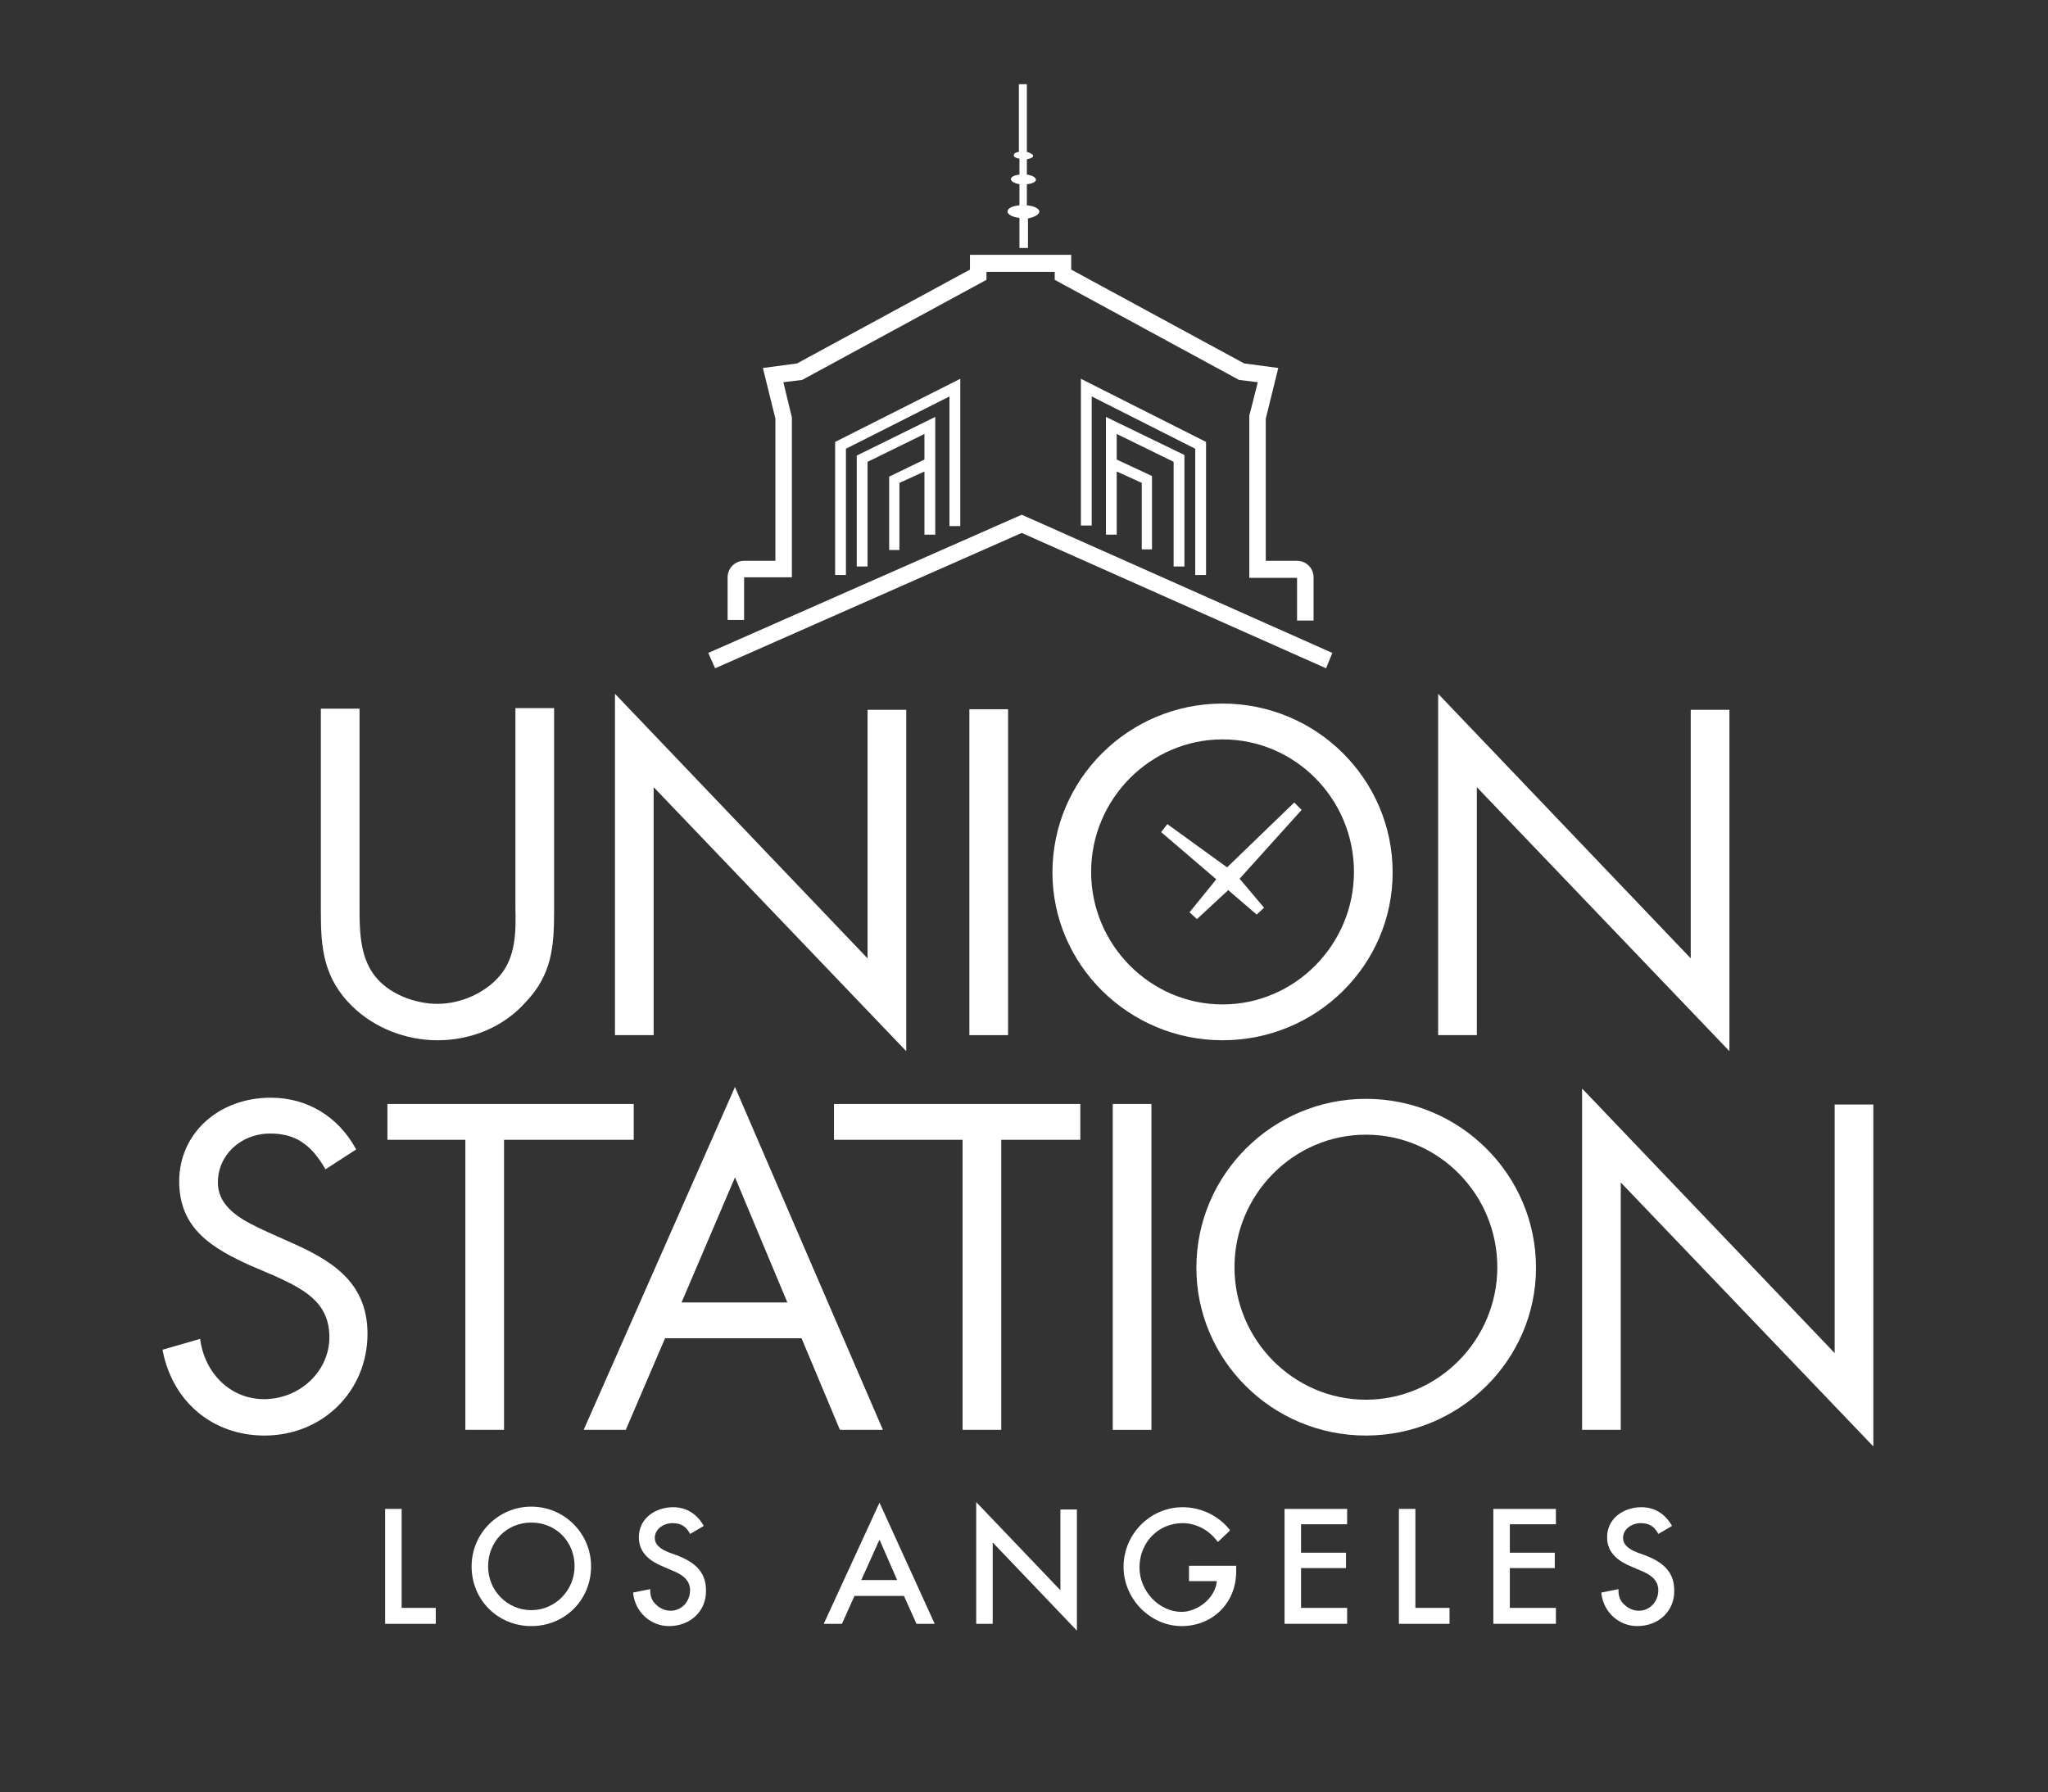
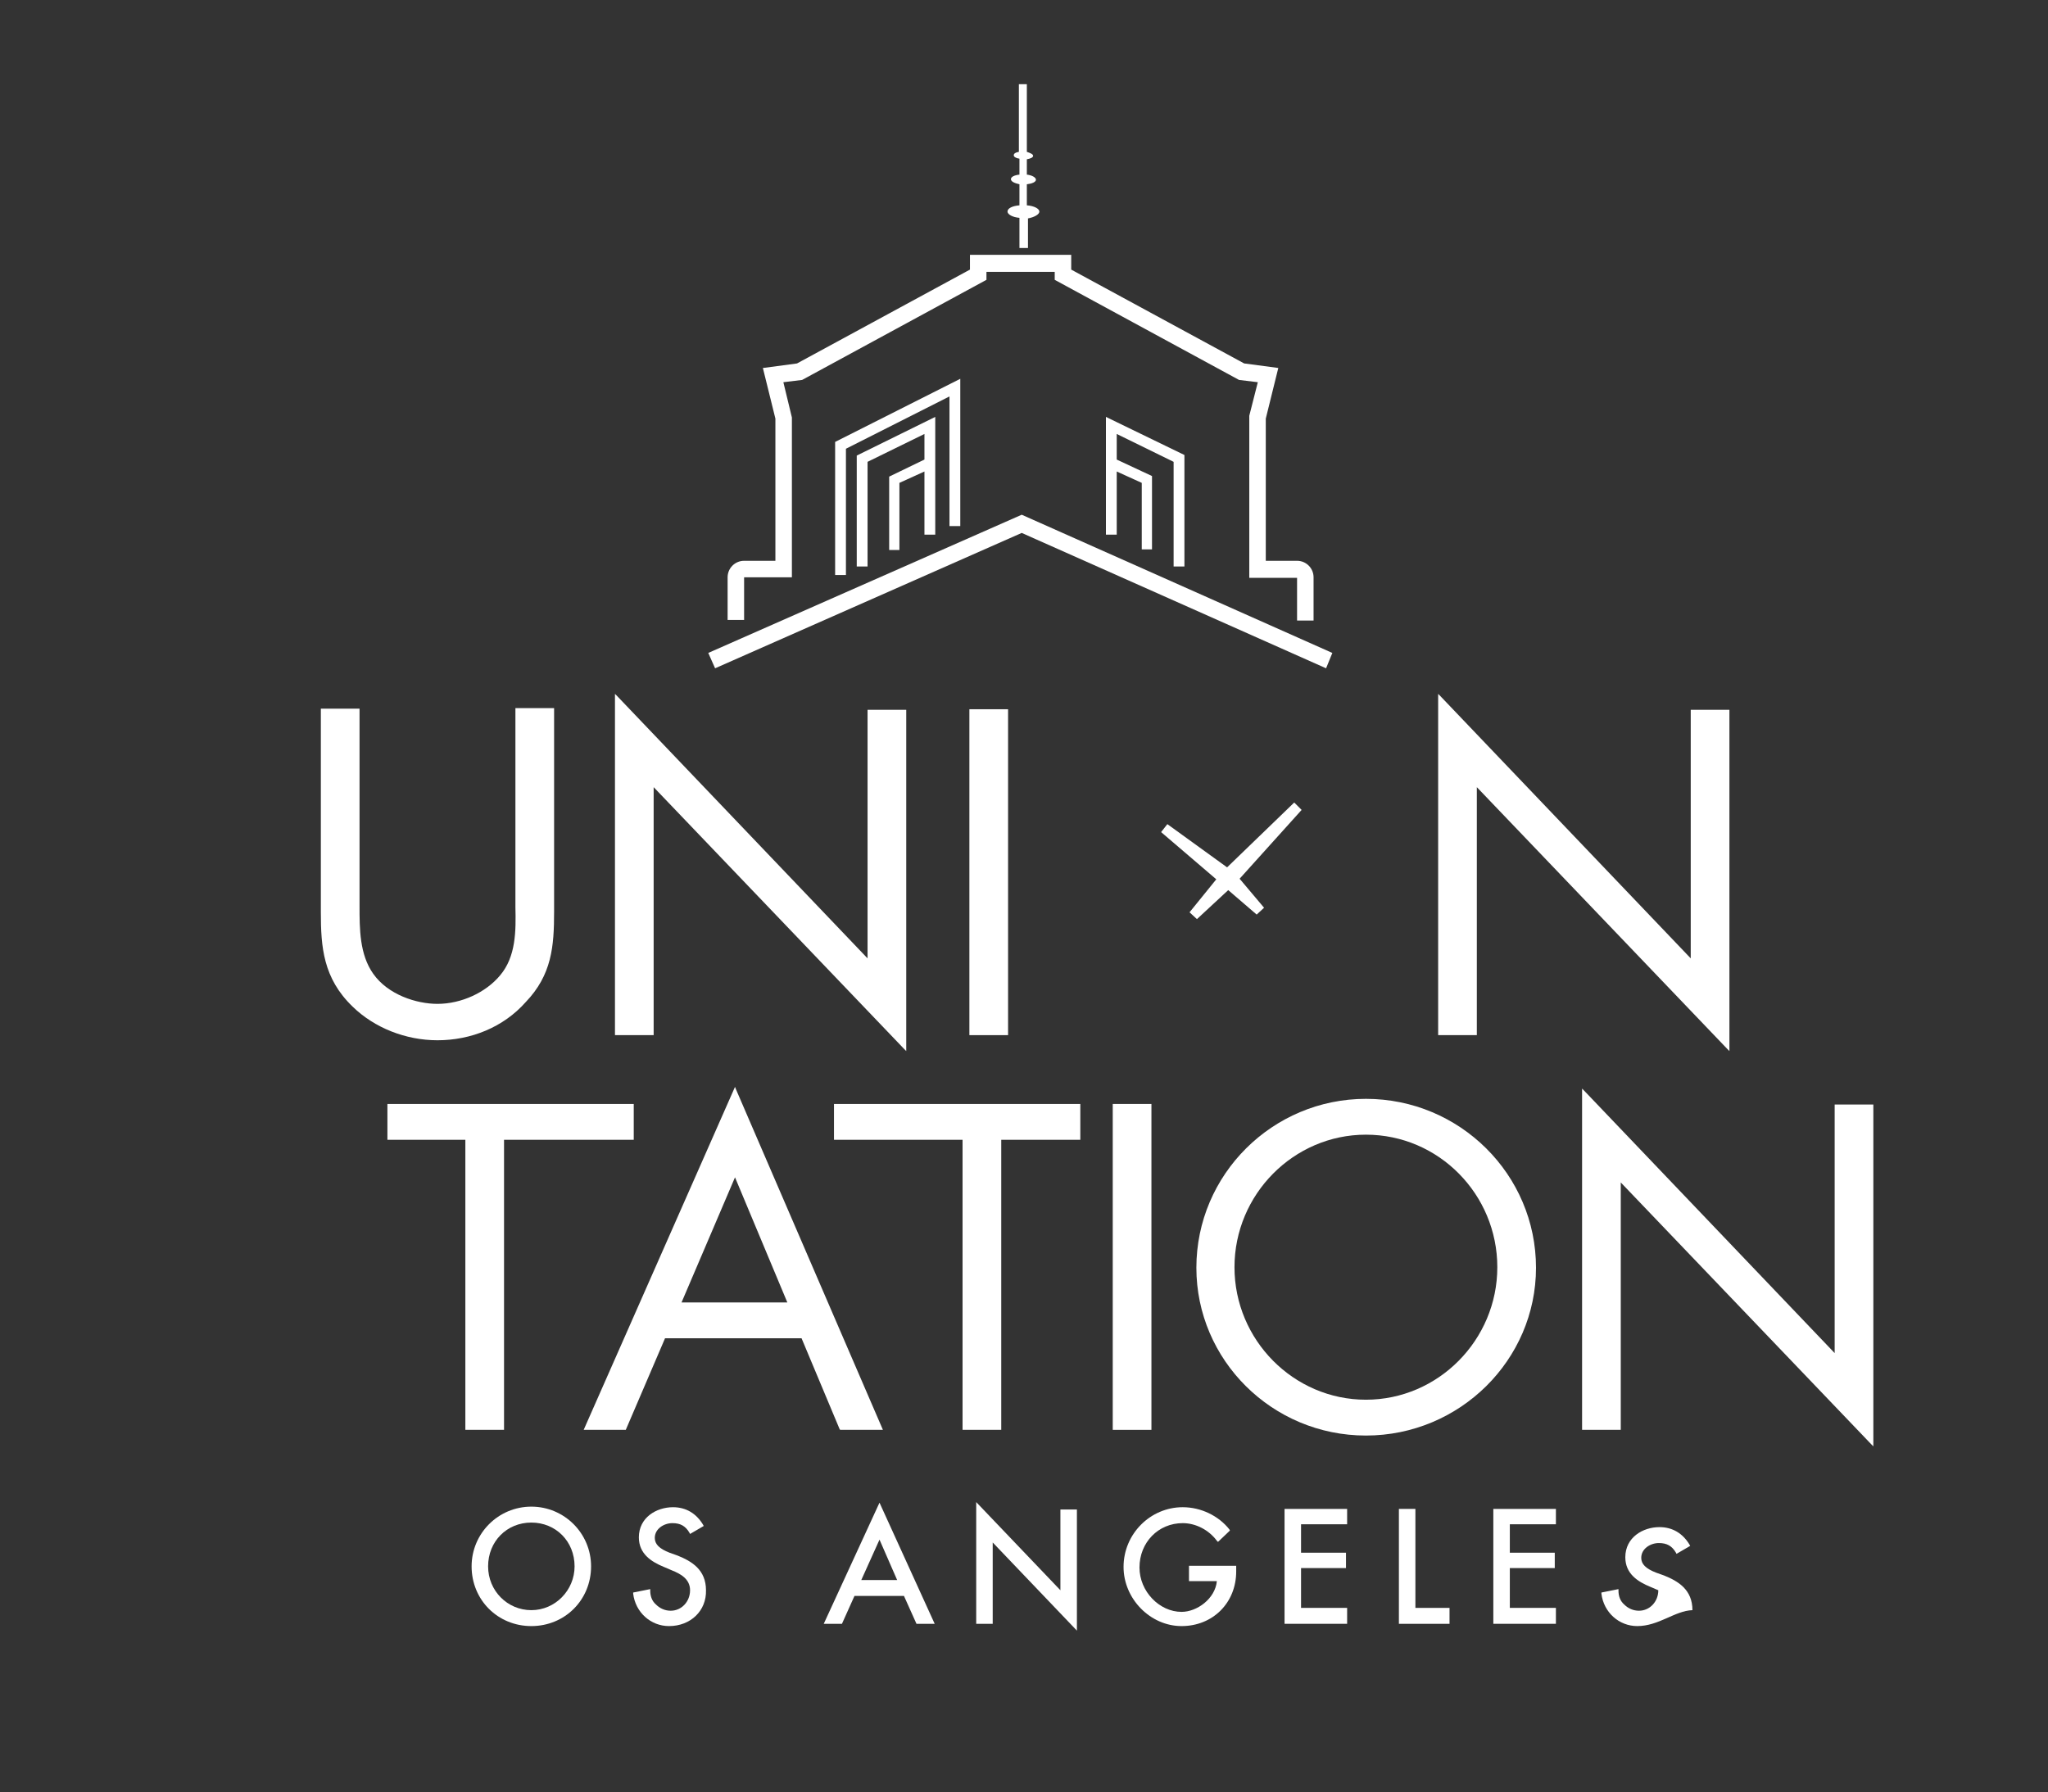
<svg xmlns="http://www.w3.org/2000/svg" version="1.1" id="Layer_1" x="0px" y="0px" viewBox="0 0 360 315.1" style="enable-background:new 0 0 360 315.1;" xml:space="preserve">
  <rect x="0" y="0" width="360" height="315.1" fill="#333333" stroke="none" />
  <style type="text/css">
	.st0{fill:#FFFFFF;}
</style>
  <g>
    <g>
      <g>
-         <path class="st0" d="M76.6,285.5h-8.9v-20.2h2.9v17.4h6V285.5z" />
-       </g>
+         </g>
      <g>
        <path class="st0" d="M93.4,285.9c-5.9,0-10.5-4.6-10.5-10.5c0-5.8,4.7-10.5,10.5-10.5s10.5,4.7,10.5,10.5     C103.9,281.3,99.3,285.9,93.4,285.9z M93.4,267.7c-4.3,0-7.6,3.3-7.6,7.7c0,4.3,3.4,7.7,7.6,7.7c4.2,0,7.6-3.5,7.6-7.7     C101,271,97.7,267.7,93.4,267.7z" />
      </g>
      <g>
        <path class="st0" d="M117.6,285.9c-3.2,0-5.9-2.4-6.3-5.7l0-0.2l3-0.6l0,0.3c0,0.9,0.3,1.8,1,2.4c0.7,0.7,1.6,1.1,2.6,1.1     c1.9,0,3.4-1.6,3.4-3.6c0-2-1.7-2.9-3.2-3.5l-1.4-0.6c-2.2-0.9-4.4-2.3-4.4-5.2c0-3.5,3.1-5.3,6-5.3c2.3,0,4.1,1.1,5.3,3.1     l0.1,0.2l-2.4,1.4l-0.1-0.2c-0.7-1.2-1.6-1.7-3-1.7c-1.5,0-3.1,1-3.1,2.6c0,1.1,0.8,1.9,2.6,2.6l1.4,0.5c2.5,1,5,2.5,5,6.1     C124.2,283.2,121.4,285.9,117.6,285.9z" />
      </g>
      <g>
        <path class="st0" d="M164.3,285.5h-3.2l-2.2-4.9h-8.7l-2.2,4.9h-3.2l9.8-21.3L164.3,285.5z M151.4,277.8h6.3l-3.1-7.1     L151.4,277.8z" />
      </g>
      <g>
        <path class="st0" d="M189.3,286.7l-14.8-15.5v14.3h-2.9v-21.4l14.8,15.5v-14.2h2.9V286.7z" />
      </g>
      <g>
        <path class="st0" d="M207.7,285.9c-5.5,0-10.2-4.8-10.2-10.4c0-5.8,4.7-10.5,10.4-10.5c3.2,0,6.3,1.5,8.2,3.9l0.1,0.2l-2.1,2     l-0.2-0.2c-1.4-1.9-3.7-3.1-6-3.1c-4.3,0-7.6,3.4-7.6,7.8c0,4.2,3.5,7.8,7.4,7.8c2.7,0,5.9-2.3,6.2-5.4H209v-2.7h8.3v1     C217.3,281.8,213.2,285.9,207.7,285.9z" />
      </g>
      <g>
        <path class="st0" d="M236.8,285.5h-11v-20.2h11v2.7h-8.1v5h7.9v2.7h-7.9v7h8.1V285.5z" />
      </g>
      <g>
        <path class="st0" d="M254.8,285.5h-8.9v-20.2h2.9v17.4h6V285.5z" />
      </g>
      <g>
        <path class="st0" d="M273.5,285.5h-11v-20.2h11v2.7h-8.1v5h7.9v2.7h-7.9v7h8.1V285.5z" />
      </g>
      <g>
-         <path class="st0" d="M287.8,285.9c-3.2,0-5.9-2.4-6.3-5.7l0-0.2l3-0.6l0,0.3c0,0.9,0.3,1.8,1,2.4c0.7,0.7,1.6,1.1,2.6,1.1     c1.9,0,3.4-1.6,3.4-3.6c0-2-1.7-2.9-3.2-3.5l-1.4-0.6c-2.2-0.9-4.4-2.3-4.4-5.2c0-3.5,3.1-5.3,6-5.3c2.3,0,4.1,1.1,5.3,3.1     l0.1,0.2l-2.4,1.4l-0.1-0.2c-0.7-1.2-1.6-1.7-3-1.7c-1.5,0-3.1,1-3.1,2.6c0,1.1,0.8,1.9,2.6,2.6l1.4,0.5c2.5,1,5,2.5,5,6.1     C294.4,283.2,291.6,285.9,287.8,285.9z" />
+         <path class="st0" d="M287.8,285.9c-3.2,0-5.9-2.4-6.3-5.7l0-0.2l3-0.6l0,0.3c0,0.9,0.3,1.8,1,2.4c0.7,0.7,1.6,1.1,2.6,1.1     c1.9,0,3.4-1.6,3.4-3.6l-1.4-0.6c-2.2-0.9-4.4-2.3-4.4-5.2c0-3.5,3.1-5.3,6-5.3c2.3,0,4.1,1.1,5.3,3.1     l0.1,0.2l-2.4,1.4l-0.1-0.2c-0.7-1.2-1.6-1.7-3-1.7c-1.5,0-3.1,1-3.1,2.6c0,1.1,0.8,1.9,2.6,2.6l1.4,0.5c2.5,1,5,2.5,5,6.1     C294.4,283.2,291.6,285.9,287.8,285.9z" />
      </g>
    </g>
  </g>
  <polygon class="st0" points="228.8,142.4 227.5,141.1 215.7,152.5 205.2,144.9 204.1,146.3 213.8,154.6 209.1,160.4 210.4,161.6   215.9,156.5 220.9,160.8 222.2,159.6 217.9,154.5 " />
  <g>
    <path class="st0" d="M182.7,37.2c0-0.5-0.9-1-2.2-1.1l0-3.7c0.9-0.1,1.6-0.4,1.6-0.8c0-0.4-0.7-0.8-1.6-0.9l0-2.7   c0.6-0.1,1.1-0.3,1.1-0.6c0-0.3-0.5-0.5-1.1-0.7l0-11.9l-1.4,0l0,11.9c-0.6,0.1-0.9,0.3-0.9,0.6c0,0.3,0.4,0.5,1,0.6l0,2.8   c-0.9,0.1-1.5,0.4-1.5,0.8c0,0.4,0.6,0.7,1.5,0.9l0,3.7c-1.2,0.1-2.1,0.5-2.1,1.1c0,0.5,0.9,1,2.1,1.1l0,5.3l1.5,0l0-5.2   C181.8,38.2,182.7,37.7,182.7,37.2z" />
    <polygon class="st0" points="233.1,117.5 179.6,93.7 125.7,117.5 124.5,114.8 179.6,90.5 234.2,114.8  " />
    <polygon class="st0" points="148.7,101.1 146.8,101.1 146.8,77.7 168.8,66.6 168.8,92.5 166.9,92.5 166.9,69.7 148.7,78.9  " />
    <polygon class="st0" points="150.6,80.1 150.6,99.6 152.5,99.6 152.5,81.2 162.5,76.3 162.5,80.8 156.3,83.8 156.3,96.7    158.1,96.7 158.1,84.9 162.5,82.9 162.5,94 164.4,94 164.4,73.3  " />
-     <polygon class="st0" points="212,101.1 210.1,101.1 210.1,78.9 191.9,69.7 191.9,92.4 190,92.4 190,66.6 212,77.7  " />
    <polygon class="st0" points="194.4,73.3 194.4,94 196.3,94 196.3,82.9 200.7,84.9 200.7,96.6 202.5,96.6 202.5,83.7 196.3,80.8    196.3,76.3 206.3,81.2 206.3,99.6 208.2,99.6 208.2,80  " />
    <path class="st0" d="M230.9,109.1H228v-7.5h-8.4l0-28.5l1.5-5.9l-3.3-0.4l-32.4-17.6l0-1.4h-12l0,1.4l-32.4,17.6l-3.3,0.4l1.5,6.2   v28.1h-8.4v7.5h-2.9v-7.5c0-1.6,1.3-2.9,2.9-2.9h5.5v-25l-2.2-8.9l6-0.8l30.4-16.5l0-2.6h17.8l0,2.6l30.4,16.5l6,0.8l-2.2,8.9v25   h5.5c1.6,0,2.9,1.3,2.9,2.9V109.1z" />
  </g>
  <g>
    <g>
      <path class="st0" d="M76.9,182.9c-5.6,0-11.1-2.2-14.9-5.9c-5.2-5-5.6-10.5-5.6-16.6v-35.8h6.8l0,34.7c0,4,0,8.5,2.4,11.9    c2.6,3.7,7.6,5.3,11.3,5.3c4.2,0,8.5-2,11-5c2.8-3.3,2.8-7.8,2.7-12l0-0.9v-34.1h6.8v35.8c0,6.1-0.4,11.1-5,15.9    C88.5,180.6,82.8,182.9,76.9,182.9z" />
    </g>
    <g>
      <path class="st0" d="M159.3,184.8l-0.4-0.4l-44-46V182h-6.8v-60l0.4,0.4l44,46.1v-43.7h6.8V184.8z" />
    </g>
    <g>
      <path class="st0" d="M177.2,182h-6.8v-57.3h6.8V182z" />
    </g>
    <g>
-       <path class="st0" d="M214.9,182.9c-16.5,0-29.9-13.3-29.9-29.5c0-16.4,13.4-29.7,29.9-29.7s29.9,13.3,29.9,29.7    C244.8,169.7,231.4,182.9,214.9,182.9z M214.9,130c-12.7,0-23.1,10.5-23.1,23.3s10.4,23.3,23.1,23.3c12.7,0,23.1-10.5,23.1-23.3    S227.7,130,214.9,130z" />
-     </g>
+       </g>
    <g>
      <path class="st0" d="M304,184.8l-0.4-0.4l-44-46V182h-6.8v-60l0.4,0.4l44,46.1v-43.7h6.8V184.8z" />
    </g>
  </g>
  <g>
    <g>
      <g>
-         <path class="st0" d="M46.5,252.4c-9,0-16.1-5.8-17.9-14.9l0-0.2l6.6-1.9l0,0.2c0.9,6.1,5.5,10.4,11.2,10.4     c6.3,0,11.5-4.9,11.5-10.9c0-6.4-4.9-8.6-10.1-11l-0.3-0.1l-3.5-1.5c-6.6-3-12.5-6.4-12.5-14.8c0-8.4,6.9-14.7,16.1-14.7     c6.4,0,11.8,3.3,14.9,8.9l0.1,0.2l-5.4,3.5l-0.1-0.2c-2.5-4.3-5.3-6.1-9.6-6.1c-5.2,0-9.2,3.8-9.2,8.6c0,4.7,4.8,6.9,8.7,8.7     l3.8,1.7c7,3.1,13.8,6.8,13.8,16.2C64.6,244.6,56.7,252.4,46.5,252.4z" />
-       </g>
+         </g>
      <g>
        <path class="st0" d="M88.6,251.4h-6.8v-51H68.1v-6.3h43.3v6.3H88.6V251.4z" />
      </g>
      <g>
        <path class="st0" d="M155.2,251.4h-7.5l-0.1-0.1l-6.7-16h-24l-6.9,16.1h-7.4l26.6-60.3l0.2,0.5L155.2,251.4z M119.8,229h18.6     l-9.2-22L119.8,229z" />
      </g>
      <g>
        <path class="st0" d="M176,251.4h-6.8v-51h-22.6v-6.3h43.3v6.3H176V251.4z" />
      </g>
      <g>
        <path class="st0" d="M202.4,251.4h-6.8v-57.3h6.8V251.4z" />
      </g>
      <g>
        <path class="st0" d="M240.1,252.4c-16.5,0-29.8-13.3-29.8-29.5c0-16.4,13.4-29.7,29.8-29.7c16.5,0,29.9,13.3,29.9,29.7     C270,239.1,256.6,252.4,240.1,252.4z M240.1,199.5c-12.7,0-23.1,10.5-23.1,23.3s10.4,23.3,23.1,23.3c12.7,0,23.1-10.5,23.1-23.3     S252.9,199.5,240.1,199.5z" />
      </g>
      <g>
        <path class="st0" d="M329.3,254.3l-0.4-0.4l-44-46v43.5h-6.8v-60l0.4,0.4l44,46.1v-43.7h6.8V254.3z" />
      </g>
    </g>
  </g>
</svg>